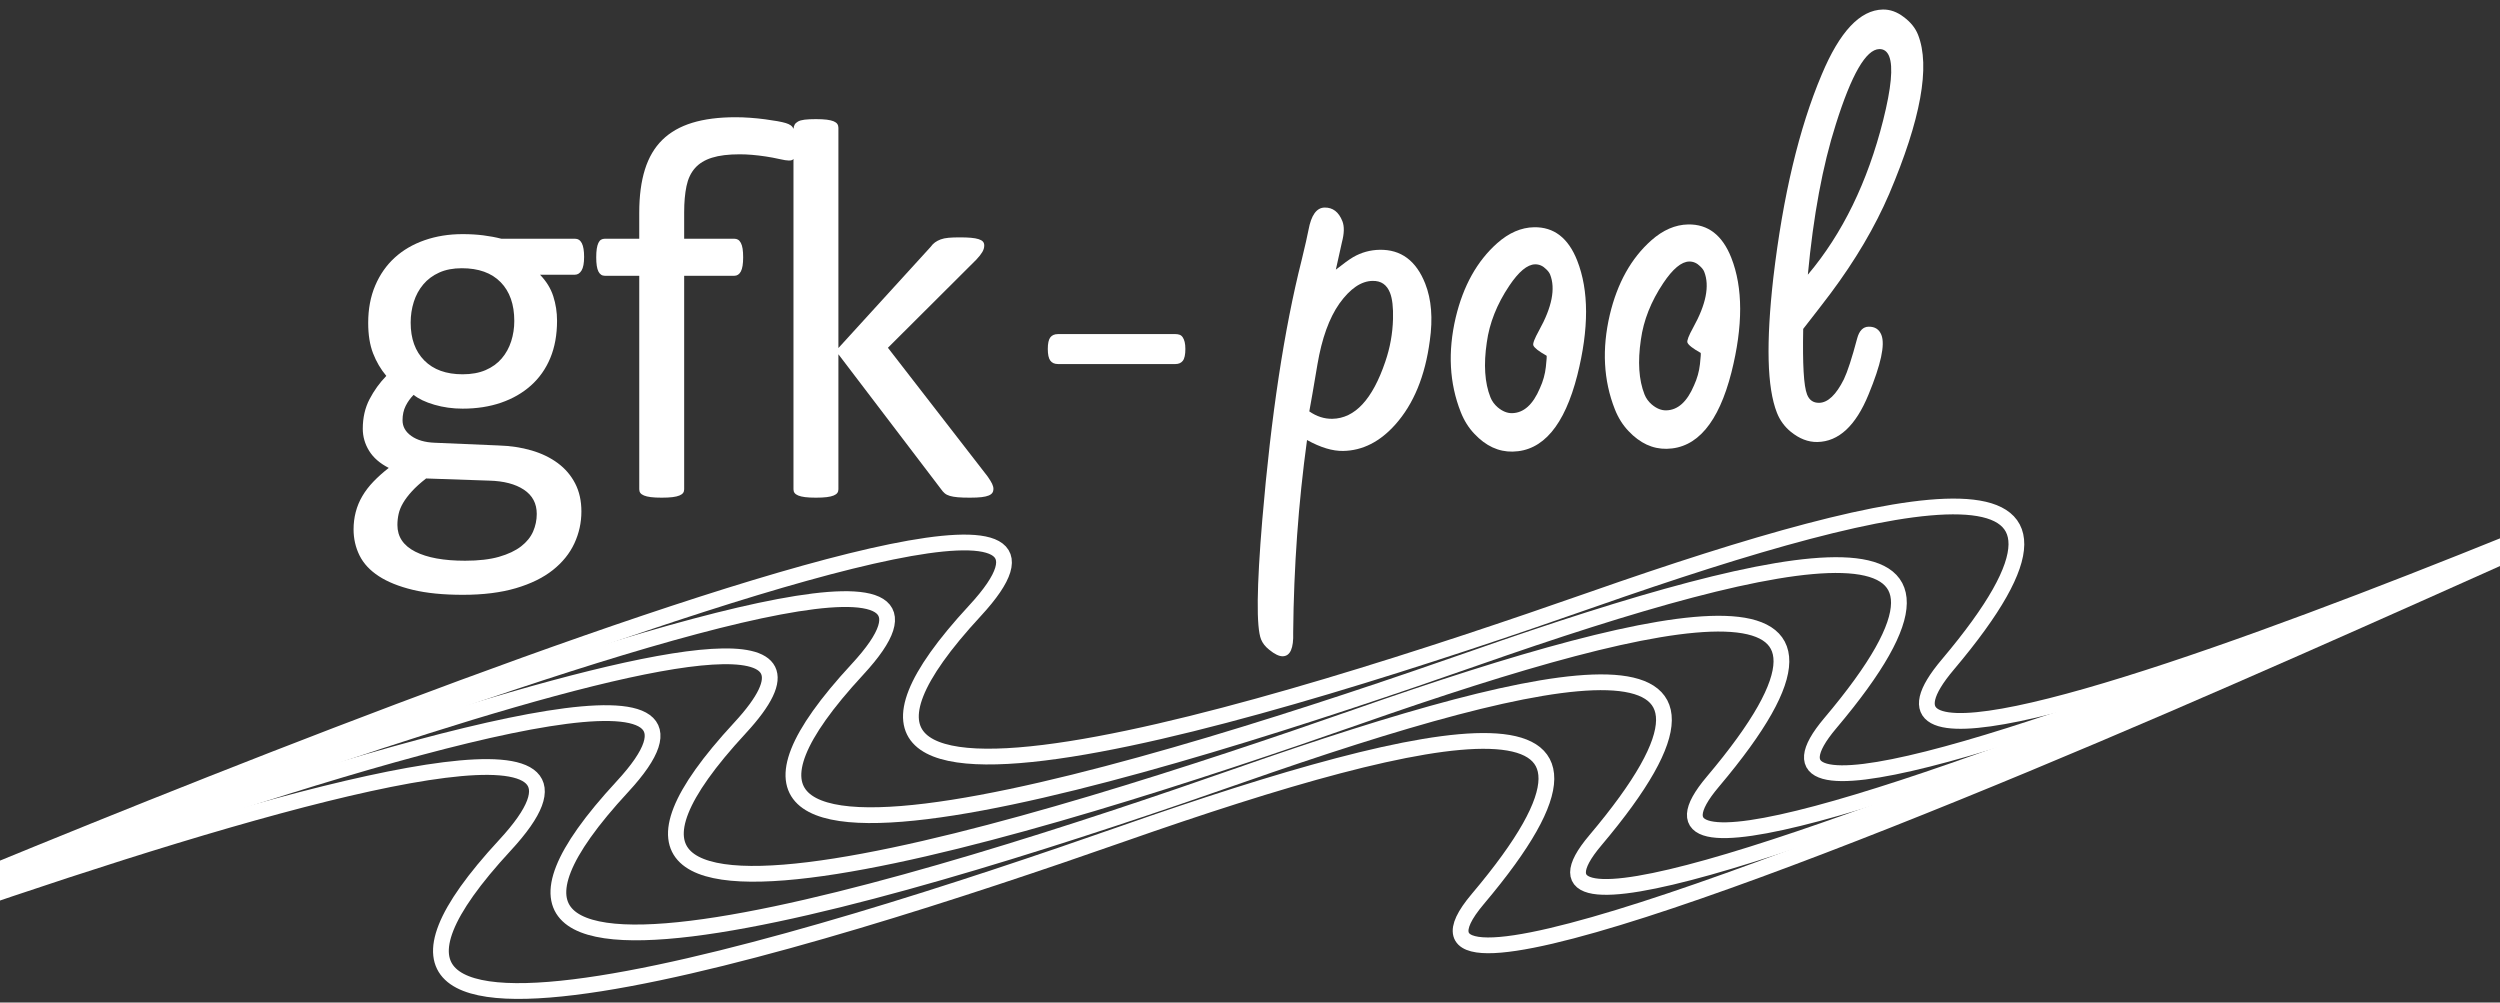
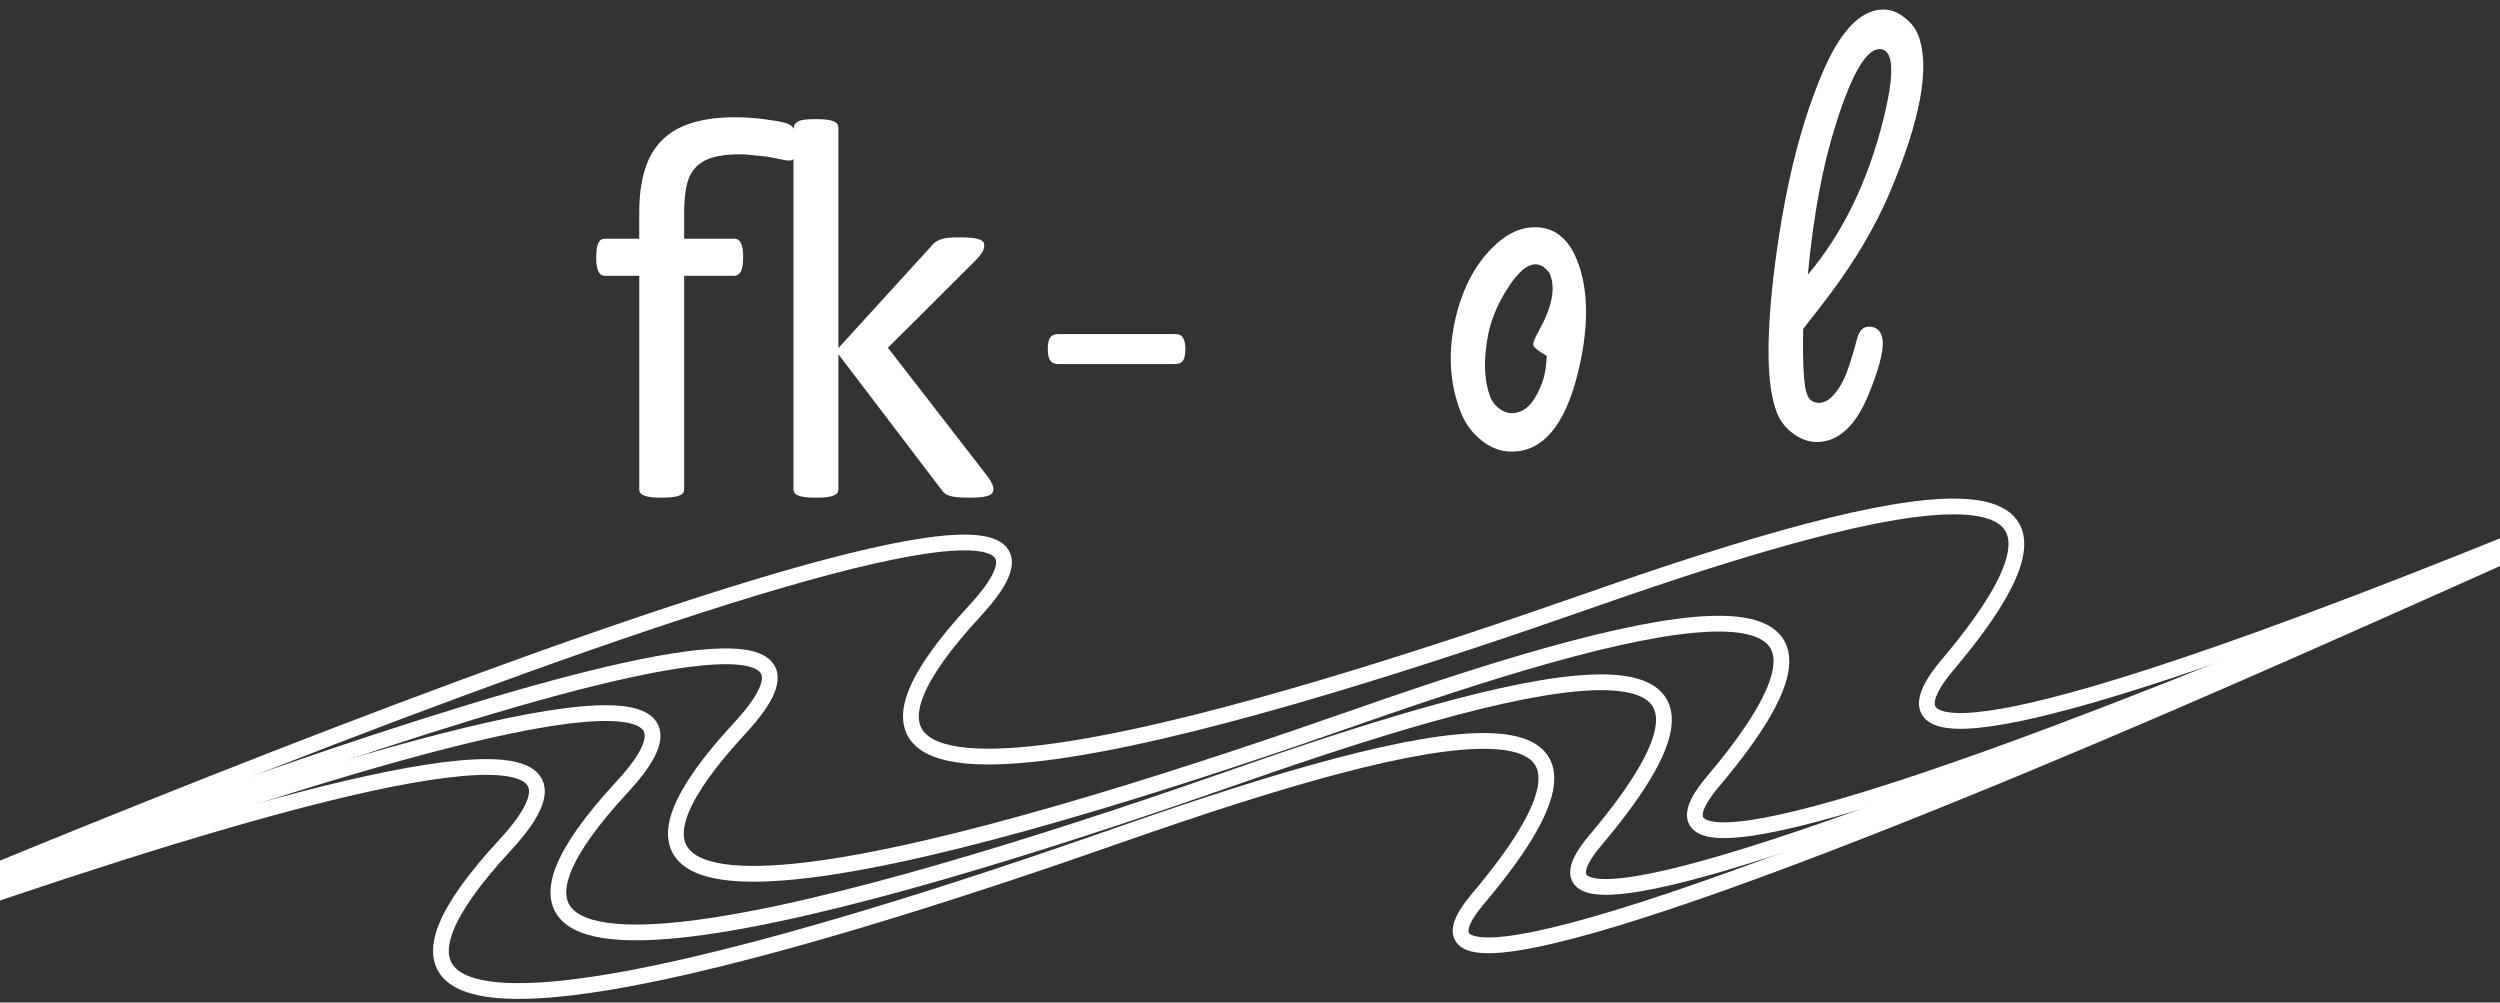
<svg xmlns="http://www.w3.org/2000/svg" width="100%" height="100%" viewBox="0 0 793 318" xml:space="preserve" style="fill-rule:evenodd;clip-rule:evenodd;stroke-miterlimit:10;">
  <rect x="0" y="0" width="793" height="318" fill="#333333" stroke="none" />
  <g id="weiss_1_" transform="matrix(1,0,0,1,-19.445,-51.775)">
-     <path d="M-83.215,370.398C-83.215,370.398 371.366,177.645 291.407,264.122C211.443,350.6 386.844,295.714 487.345,260.495C587.878,225.254 659.82,210.327 600.022,281.156C540.228,351.983 958.331,163.143 965.585,160.017" style="fill:none;fill-rule:nonzero;stroke:white;stroke-width:5px;" />
    <path d="M-56.402,359.201C-56.402,359.201 408.627,159.058 328.676,245.534C248.709,332.01 424.114,277.126 524.621,241.896C625.131,206.664 697.069,191.742 637.305,262.558C577.485,333.396 939.494,171.641 958.328,163.142" style="fill:none;fill-rule:nonzero;stroke:white;stroke-width:5px;" />
    <path d="M-158.96,400.623C-158.96,400.623 259.554,233.428 179.609,319.89C99.621,406.378 275.033,351.495 375.544,316.261C476.049,281.031 547.999,266.107 488.207,336.931C453.603,377.916 590.284,325.41 706.395,275.384C762.999,250.997 816.286,226.727 846.292,213.531C871.315,202.528 910.41,183.751 946.696,168.335" style="fill:none;fill-rule:nonzero;stroke:white;stroke-width:5px;" />
    <path d="M-149.165,396.452C-149.165,396.452 296.811,214.839 216.857,301.318C136.888,387.793 312.3,332.904 412.818,297.666C513.352,262.43 585.292,247.5 525.48,318.341C465.671,389.173 913.776,183.036 946.696,168.335" style="fill:none;fill-rule:nonzero;stroke:white;stroke-width:5px;" />
    <path d="M-158.96,400.623C-158.96,400.623 -101.522,377.423 -76.334,367.296C33.037,323.324 319.12,212.434 254.13,282.719C174.163,369.194 349.568,314.314 450.087,279.078C550.623,243.835 622.556,228.913 562.748,299.745C502.932,370.586 932.532,174.486 965.585,160.016" style="fill:none;fill-rule:nonzero;stroke:white;stroke-width:5px;" />
    <g>
-       <path d="M443.176,137.308C445.595,135.393 447.433,134.063 448.693,133.321C451.28,131.835 454.075,131.064 457.074,131.009C460.457,130.947 463.353,131.812 465.763,133.603C468.171,135.396 470.097,138.114 471.533,141.758C473.505,146.762 473.984,152.8 472.977,159.872C471.498,171.056 467.858,179.903 462.062,186.415C457.176,191.902 451.658,194.703 445.505,194.813C442.119,194.875 438.299,193.72 434.034,191.349C431.3,211.336 429.837,231.701 429.641,252.433C429.816,257.396 428.709,259.9 426.327,259.944C425.176,259.965 423.74,259.271 422.023,257.862C420.782,256.876 419.92,255.776 419.444,254.563C417.923,250.703 418.056,238.068 419.843,216.656C422.63,183.639 426.793,156.175 432.332,134.263C433.451,129.637 434.174,126.456 434.498,124.723C435.358,120.029 437.059,117.657 439.596,117.611C442.207,117.563 444.095,119.007 445.247,121.935C445.897,123.58 445.847,125.811 445.101,128.633C444.279,132.251 443.638,135.14 443.176,137.308ZM434.755,182.269C437.094,183.883 439.532,184.665 442.068,184.619C449.222,184.49 454.817,178.45 458.86,166.499C460.374,162.082 461.186,157.568 461.308,152.959C461.41,149.286 461.094,146.521 460.362,144.661C459.856,143.375 459.147,142.417 458.241,141.784C457.334,141.153 456.188,140.849 454.804,140.875C451.188,140.94 447.684,143.345 444.285,148.085C441.06,152.677 438.747,159.09 437.344,167.322C436.072,174.903 435.208,179.885 434.755,182.269Z" style="fill:white;fill-rule:nonzero;" />
      <path d="M506.042,123.857C512.346,123.743 516.908,127.26 519.727,134.406C523.471,143.913 523.485,156.041 519.773,170.792C515.692,186.775 508.847,194.852 499.236,195.026C494.777,195.108 490.748,193.236 487.151,189.416C485.314,187.505 483.86,185.193 482.791,182.476C479.187,173.329 478.655,163.333 481.197,152.489C483.59,142.442 487.968,134.588 494.335,128.93C498.063,125.622 501.967,123.931 506.042,123.857ZM510.013,164.601C507.528,163.206 506.131,162.116 505.821,161.329C505.594,160.758 506.205,159.162 507.655,156.545C511.731,149.202 512.895,143.314 511.149,138.881C510.923,138.31 510.506,137.742 509.896,137.177C508.858,136.115 507.686,135.597 506.38,135.621C503.917,135.665 501.174,137.948 498.155,142.463C494.256,148.295 491.887,154.276 491.053,160.408C490.016,167.408 490.399,173.198 492.199,177.77C492.679,178.986 493.447,180.051 494.506,180.968C496.01,182.235 497.531,182.856 499.07,182.828C502.762,182.761 505.708,180.116 507.91,174.894C508.91,172.715 509.538,170.474 509.79,168.165C510.045,165.858 510.117,164.669 510.013,164.601Z" style="fill:white;fill-rule:nonzero;" />
-       <path d="M554.922,122.97C561.227,122.856 565.789,126.373 568.605,133.518C572.351,143.025 572.367,155.152 568.654,169.903C564.573,185.887 557.728,193.965 548.117,194.138C543.658,194.219 539.63,192.348 536.033,188.527C534.196,186.616 532.741,184.305 531.671,181.588C528.067,172.441 527.537,162.444 530.078,151.6C532.469,141.553 536.849,133.699 543.216,128.04C546.943,124.734 550.845,123.044 554.922,122.97ZM558.894,163.712C556.408,162.318 555.011,161.228 554.701,160.44C554.476,159.869 555.088,158.273 556.533,155.657C560.61,148.313 561.775,142.426 560.03,137.994C559.804,137.422 559.387,136.855 558.777,136.289C557.738,135.228 556.567,134.709 555.26,134.732C552.797,134.777 550.059,137.059 547.034,141.575C543.137,147.406 540.769,153.388 539.932,159.52C538.896,166.522 539.28,172.311 541.081,176.882C541.56,178.099 542.328,179.164 543.387,180.081C544.892,181.349 546.413,181.969 547.953,181.941C551.642,181.874 554.589,179.229 556.793,174.006C557.792,171.828 558.42,169.587 558.671,167.277C558.926,164.971 558.997,163.782 558.894,163.712Z" style="fill:white;fill-rule:nonzero;" />
      <path d="M591.421,156.103C591.313,161.719 591.356,166.254 591.553,169.705C591.749,173.157 592.116,175.562 592.653,176.92C593.357,178.708 594.632,179.583 596.478,179.549C599.246,179.5 601.865,177.006 604.331,172.064C605.479,169.668 606.88,165.361 608.532,159.14C609.191,156.682 610.4,155.434 612.171,155.403C614.173,155.366 615.524,156.244 616.228,158.029C617.439,161.104 616.082,167.39 612.158,176.889C608.097,186.827 602.683,191.853 595.916,191.977C592.995,192.031 590.16,190.93 587.414,188.677C585.462,187.057 584.018,185.066 583.089,182.709C581.512,178.707 580.638,173.143 580.46,166.02C580.286,158.899 580.776,150.216 581.933,139.973C584.993,113.933 590.109,92.425 597.285,75.451C602.985,61.816 609.45,54.932 616.681,54.8C618.988,54.758 621.194,55.547 623.302,57.163C625.489,58.78 627.004,60.659 627.849,62.804C631.792,72.811 628.74,89.637 618.698,113.284C614.17,123.805 607.951,134.355 600.038,144.935C597.947,147.708 595.077,151.43 591.421,156.103ZM592.892,138.909C603.873,125.898 611.839,109.557 616.792,89.888C619.355,79.692 619.99,72.951 618.695,69.662C618.076,68.091 617.033,67.317 615.574,67.343C611.345,67.42 606.737,75.386 601.758,91.24C597.599,104.272 594.644,120.162 592.892,138.909Z" style="fill:white;fill-rule:nonzero;" />
    </g>
    <g>
-       <path d="M204.723,133.25C204.723,135.253 204.452,136.698 203.908,137.584C203.364,138.472 202.664,138.915 201.805,138.915L190.733,138.915C192.735,140.975 194.137,143.249 194.939,145.738C195.74,148.227 196.14,150.817 196.14,153.505C196.14,157.969 195.424,161.917 193.994,165.351C192.562,168.783 190.518,171.688 187.857,174.062C185.196,176.437 182.034,178.254 178.373,179.512C174.71,180.771 170.648,181.4 166.185,181.4C163.037,181.4 160.046,180.985 157.214,180.155C154.382,179.326 152.193,178.281 150.649,177.022C149.619,178.052 148.774,179.225 148.117,180.541C147.46,181.859 147.131,183.374 147.131,185.091C147.131,187.093 148.061,188.753 149.92,190.068C151.778,191.386 154.254,192.101 157.345,192.214L177.514,193.072C181.347,193.187 184.866,193.715 188.072,194.66C191.276,195.604 194.051,196.949 196.398,198.693C198.743,200.439 200.574,202.585 201.89,205.13C203.205,207.677 203.865,210.637 203.865,214.014C203.865,217.561 203.12,220.937 201.633,224.142C200.146,227.346 197.87,230.163 194.811,232.595C191.748,235.027 187.844,236.944 183.095,238.346C178.345,239.747 172.738,240.449 166.273,240.449C160.036,240.449 154.729,239.919 150.352,238.862C145.975,237.802 142.382,236.358 139.58,234.527C136.776,232.696 134.745,230.507 133.486,227.962C132.227,225.415 131.598,222.653 131.598,219.679C131.598,217.791 131.826,215.959 132.285,214.186C132.743,212.412 133.444,210.724 134.389,209.122C135.332,207.521 136.505,205.989 137.908,204.531C139.31,203.072 140.926,201.628 142.758,200.197C139.954,198.767 137.879,196.965 136.535,194.789C135.19,192.615 134.518,190.269 134.518,187.751C134.518,184.262 135.233,181.143 136.664,178.395C138.094,175.649 139.868,173.189 141.986,171.014C140.212,168.897 138.81,166.508 137.78,163.848C136.75,161.187 136.236,157.969 136.236,154.191C136.236,149.787 136.979,145.838 138.466,142.347C139.954,138.858 142.013,135.91 144.647,133.506C147.278,131.103 150.44,129.257 154.13,127.97C157.821,126.683 161.839,126.039 166.191,126.039C168.536,126.039 170.725,126.168 172.755,126.426C174.786,126.683 176.69,127.041 178.463,127.498L201.809,127.498C202.782,127.498 203.51,127.97 203.997,128.914C204.479,129.86 204.723,131.307 204.723,133.25ZM189.703,214.788C189.703,211.469 188.345,208.909 185.626,207.107C182.908,205.304 179.232,204.347 174.599,204.232L154.601,203.545C152.769,204.975 151.268,206.334 150.096,207.622C148.921,208.909 147.992,210.139 147.306,211.312C146.619,212.484 146.147,213.643 145.89,214.788C145.632,215.933 145.502,217.106 145.502,218.308C145.502,222.027 147.392,224.845 151.168,226.762C154.944,228.679 160.208,229.637 166.961,229.637C171.253,229.637 174.842,229.222 177.732,228.393C180.621,227.562 182.953,226.461 184.728,225.088C186.499,223.715 187.774,222.14 188.546,220.368C189.317,218.592 189.703,216.732 189.703,214.788ZM182.579,153.591C182.579,148.328 181.133,144.223 178.245,141.276C175.355,138.329 171.251,136.856 165.93,136.856C163.183,136.856 160.793,137.314 158.763,138.229C156.73,139.145 155.042,140.404 153.699,142.006C152.354,143.608 151.352,145.453 150.695,147.541C150.037,149.63 149.708,151.819 149.708,154.107C149.708,159.2 151.153,163.205 154.042,166.123C156.932,169.041 160.98,170.5 166.188,170.5C168.99,170.5 171.422,170.058 173.483,169.17C175.542,168.283 177.244,167.054 178.588,165.48C179.933,163.907 180.934,162.09 181.592,160.03C182.25,157.97 182.579,155.824 182.579,153.591Z" style="fill:white;fill-rule:nonzero;" />
-       <path d="M278.262,89.563C279.634,89.563 280.779,89.622 281.695,89.734C282.61,89.85 283.339,90.022 283.883,90.25C284.426,90.479 284.814,90.765 285.042,91.107C285.271,91.452 285.387,91.853 285.387,92.31L285.387,162.175L314.654,130.074C315.053,129.503 315.512,129.032 316.028,128.658C316.543,128.286 317.143,127.971 317.83,127.714C318.518,127.457 319.346,127.285 320.319,127.199C321.291,127.113 322.493,127.069 323.923,127.069C325.297,127.069 326.468,127.112 327.442,127.199C328.415,127.285 329.216,127.427 329.846,127.628C330.475,127.829 330.931,128.087 331.218,128.4C331.505,128.715 331.648,129.129 331.648,129.645C331.648,130.332 331.446,131.018 331.047,131.705C330.646,132.391 330.016,133.193 329.157,134.108L301.092,162.088L332.677,202.856C333.364,203.83 333.849,204.616 334.135,205.216C334.421,205.817 334.564,206.375 334.564,206.89C334.564,207.349 334.45,207.748 334.221,208.092C333.992,208.435 333.605,208.723 333.062,208.95C332.518,209.179 331.775,209.35 330.832,209.465C329.889,209.58 328.644,209.636 327.099,209.636C325.554,209.636 324.28,209.594 323.279,209.508C322.278,209.423 321.434,209.279 320.747,209.079C320.06,208.879 319.502,208.594 319.074,208.221C318.644,207.849 318.26,207.405 317.914,206.89L285.387,164.147L285.387,206.976C285.387,207.435 285.272,207.821 285.043,208.135C284.814,208.45 284.427,208.723 283.884,208.95C283.339,209.179 282.612,209.35 281.696,209.465C280.78,209.58 279.635,209.636 278.262,209.636C276.888,209.636 275.743,209.579 274.828,209.465C273.912,209.35 273.182,209.179 272.64,208.95C272.095,208.722 271.708,208.45 271.481,208.135C271.252,207.821 271.136,207.435 271.136,206.976L271.136,102.18C271.022,102.352 270.851,102.481 270.622,102.567C270.393,102.652 270.078,102.695 269.678,102.695C269.048,102.695 268.047,102.539 266.674,102.223C265.3,101.909 263.856,101.637 262.34,101.407C260.823,101.179 259.378,101.008 258.005,100.893C256.632,100.779 255.316,100.721 254.058,100.721C250.508,100.721 247.59,101.079 245.302,101.795C243.013,102.51 241.211,103.612 239.897,105.099C238.58,106.587 237.677,108.504 237.192,110.849C236.706,113.196 236.463,115.942 236.463,119.088L236.463,127.499L252.341,127.499C252.799,127.499 253.199,127.6 253.543,127.799C253.886,128 254.187,128.344 254.444,128.829C254.701,129.316 254.885,129.931 255.002,130.674C255.116,131.419 255.174,132.335 255.174,133.42C255.174,135.48 254.93,136.969 254.445,137.884C253.957,138.8 253.257,139.257 252.341,139.257L236.463,139.257L236.463,206.976C236.463,207.435 236.348,207.821 236.12,208.135C235.891,208.45 235.504,208.723 234.961,208.95C234.416,209.179 233.688,209.35 232.773,209.465C231.856,209.58 230.712,209.636 229.339,209.636C227.965,209.636 226.82,209.579 225.906,209.465C224.99,209.35 224.26,209.179 223.717,208.95C223.173,208.722 222.787,208.45 222.56,208.135C222.33,207.821 222.216,207.435 222.216,206.976L222.216,139.257L211.317,139.257C210.4,139.257 209.713,138.799 209.256,137.884C208.798,136.969 208.568,135.48 208.568,133.42C208.568,132.335 208.625,131.419 208.739,130.674C208.854,129.931 209.026,129.316 209.255,128.829C209.484,128.344 209.771,128 210.113,127.799C210.457,127.6 210.856,127.499 211.315,127.499L222.214,127.499L222.214,119.26C222.214,113.938 222.815,109.361 224.017,105.527C225.218,101.695 227.063,98.562 229.552,96.129C232.041,93.697 235.202,91.895 239.036,90.722C242.869,89.55 247.448,88.962 252.769,88.962C254.255,88.962 255.8,89.02 257.403,89.135C259.004,89.25 260.565,89.406 262.081,89.607C263.597,89.807 264.913,90.008 266.028,90.208C267.144,90.408 268.031,90.609 268.689,90.809C269.346,91.01 269.875,91.252 270.276,91.538C270.675,91.825 270.963,92.196 271.133,92.654C271.192,92.082 271.32,91.624 271.521,91.281C271.721,90.936 272.063,90.623 272.55,90.336C273.036,90.05 273.738,89.851 274.654,89.735C275.571,89.622 276.772,89.563 278.262,89.563Z" style="fill:white;fill-rule:nonzero;" />
+       <path d="M278.262,89.563C279.634,89.563 280.779,89.622 281.695,89.734C282.61,89.85 283.339,90.022 283.883,90.25C284.426,90.479 284.814,90.765 285.042,91.107C285.271,91.452 285.387,91.853 285.387,92.31L285.387,162.175L314.654,130.074C315.053,129.503 315.512,129.032 316.028,128.658C316.543,128.286 317.143,127.971 317.83,127.714C318.518,127.457 319.346,127.285 320.319,127.199C321.291,127.113 322.493,127.069 323.923,127.069C325.297,127.069 326.468,127.112 327.442,127.199C328.415,127.285 329.216,127.427 329.846,127.628C330.475,127.829 330.931,128.087 331.218,128.4C331.505,128.715 331.648,129.129 331.648,129.645C331.648,130.332 331.446,131.018 331.047,131.705C330.646,132.391 330.016,133.193 329.157,134.108L301.092,162.088L332.677,202.856C333.364,203.83 333.849,204.616 334.135,205.216C334.421,205.817 334.564,206.375 334.564,206.89C334.564,207.349 334.45,207.748 334.221,208.092C333.992,208.435 333.605,208.723 333.062,208.95C332.518,209.179 331.775,209.35 330.832,209.465C329.889,209.58 328.644,209.636 327.099,209.636C325.554,209.636 324.28,209.594 323.279,209.508C322.278,209.423 321.434,209.279 320.747,209.079C320.06,208.879 319.502,208.594 319.074,208.221C318.644,207.849 318.26,207.405 317.914,206.89L285.387,164.147L285.387,206.976C285.387,207.435 285.272,207.821 285.043,208.135C284.814,208.45 284.427,208.723 283.884,208.95C283.339,209.179 282.612,209.35 281.696,209.465C280.78,209.58 279.635,209.636 278.262,209.636C276.888,209.636 275.743,209.579 274.828,209.465C273.912,209.35 273.182,209.179 272.64,208.95C272.095,208.722 271.708,208.45 271.481,208.135C271.252,207.821 271.136,207.435 271.136,206.976L271.136,102.18C271.022,102.352 270.851,102.481 270.622,102.567C270.393,102.652 270.078,102.695 269.678,102.695C269.048,102.695 268.047,102.539 266.674,102.223C265.3,101.909 263.856,101.637 262.34,101.407C256.632,100.779 255.316,100.721 254.058,100.721C250.508,100.721 247.59,101.079 245.302,101.795C243.013,102.51 241.211,103.612 239.897,105.099C238.58,106.587 237.677,108.504 237.192,110.849C236.706,113.196 236.463,115.942 236.463,119.088L236.463,127.499L252.341,127.499C252.799,127.499 253.199,127.6 253.543,127.799C253.886,128 254.187,128.344 254.444,128.829C254.701,129.316 254.885,129.931 255.002,130.674C255.116,131.419 255.174,132.335 255.174,133.42C255.174,135.48 254.93,136.969 254.445,137.884C253.957,138.8 253.257,139.257 252.341,139.257L236.463,139.257L236.463,206.976C236.463,207.435 236.348,207.821 236.12,208.135C235.891,208.45 235.504,208.723 234.961,208.95C234.416,209.179 233.688,209.35 232.773,209.465C231.856,209.58 230.712,209.636 229.339,209.636C227.965,209.636 226.82,209.579 225.906,209.465C224.99,209.35 224.26,209.179 223.717,208.95C223.173,208.722 222.787,208.45 222.56,208.135C222.33,207.821 222.216,207.435 222.216,206.976L222.216,139.257L211.317,139.257C210.4,139.257 209.713,138.799 209.256,137.884C208.798,136.969 208.568,135.48 208.568,133.42C208.568,132.335 208.625,131.419 208.739,130.674C208.854,129.931 209.026,129.316 209.255,128.829C209.484,128.344 209.771,128 210.113,127.799C210.457,127.6 210.856,127.499 211.315,127.499L222.214,127.499L222.214,119.26C222.214,113.938 222.815,109.361 224.017,105.527C225.218,101.695 227.063,98.562 229.552,96.129C232.041,93.697 235.202,91.895 239.036,90.722C242.869,89.55 247.448,88.962 252.769,88.962C254.255,88.962 255.8,89.02 257.403,89.135C259.004,89.25 260.565,89.406 262.081,89.607C263.597,89.807 264.913,90.008 266.028,90.208C267.144,90.408 268.031,90.609 268.689,90.809C269.346,91.01 269.875,91.252 270.276,91.538C270.675,91.825 270.963,92.196 271.133,92.654C271.192,92.082 271.32,91.624 271.521,91.281C271.721,90.936 272.063,90.623 272.55,90.336C273.036,90.05 273.738,89.851 274.654,89.735C275.571,89.622 276.772,89.563 278.262,89.563Z" style="fill:white;fill-rule:nonzero;" />
    </g>
    <g>
      <path d="M395.443,162.464C395.443,164.266 395.176,165.514 394.64,166.207C394.106,166.9 393.33,167.247 392.322,167.247L355.018,167.247C353.948,167.247 353.144,166.89 352.608,166.172C352.074,165.457 351.806,164.221 351.806,162.464C351.806,160.708 352.074,159.484 352.608,158.79C353.144,158.097 353.948,157.75 355.018,157.75L392.322,157.75C392.798,157.75 393.226,157.819 393.615,157.958C394.002,158.096 394.33,158.363 394.596,158.755C394.864,159.148 395.071,159.645 395.221,160.245C395.37,160.847 395.443,161.586 395.443,162.464Z" style="fill:white;fill-rule:nonzero;" />
    </g>
  </g>
</svg>